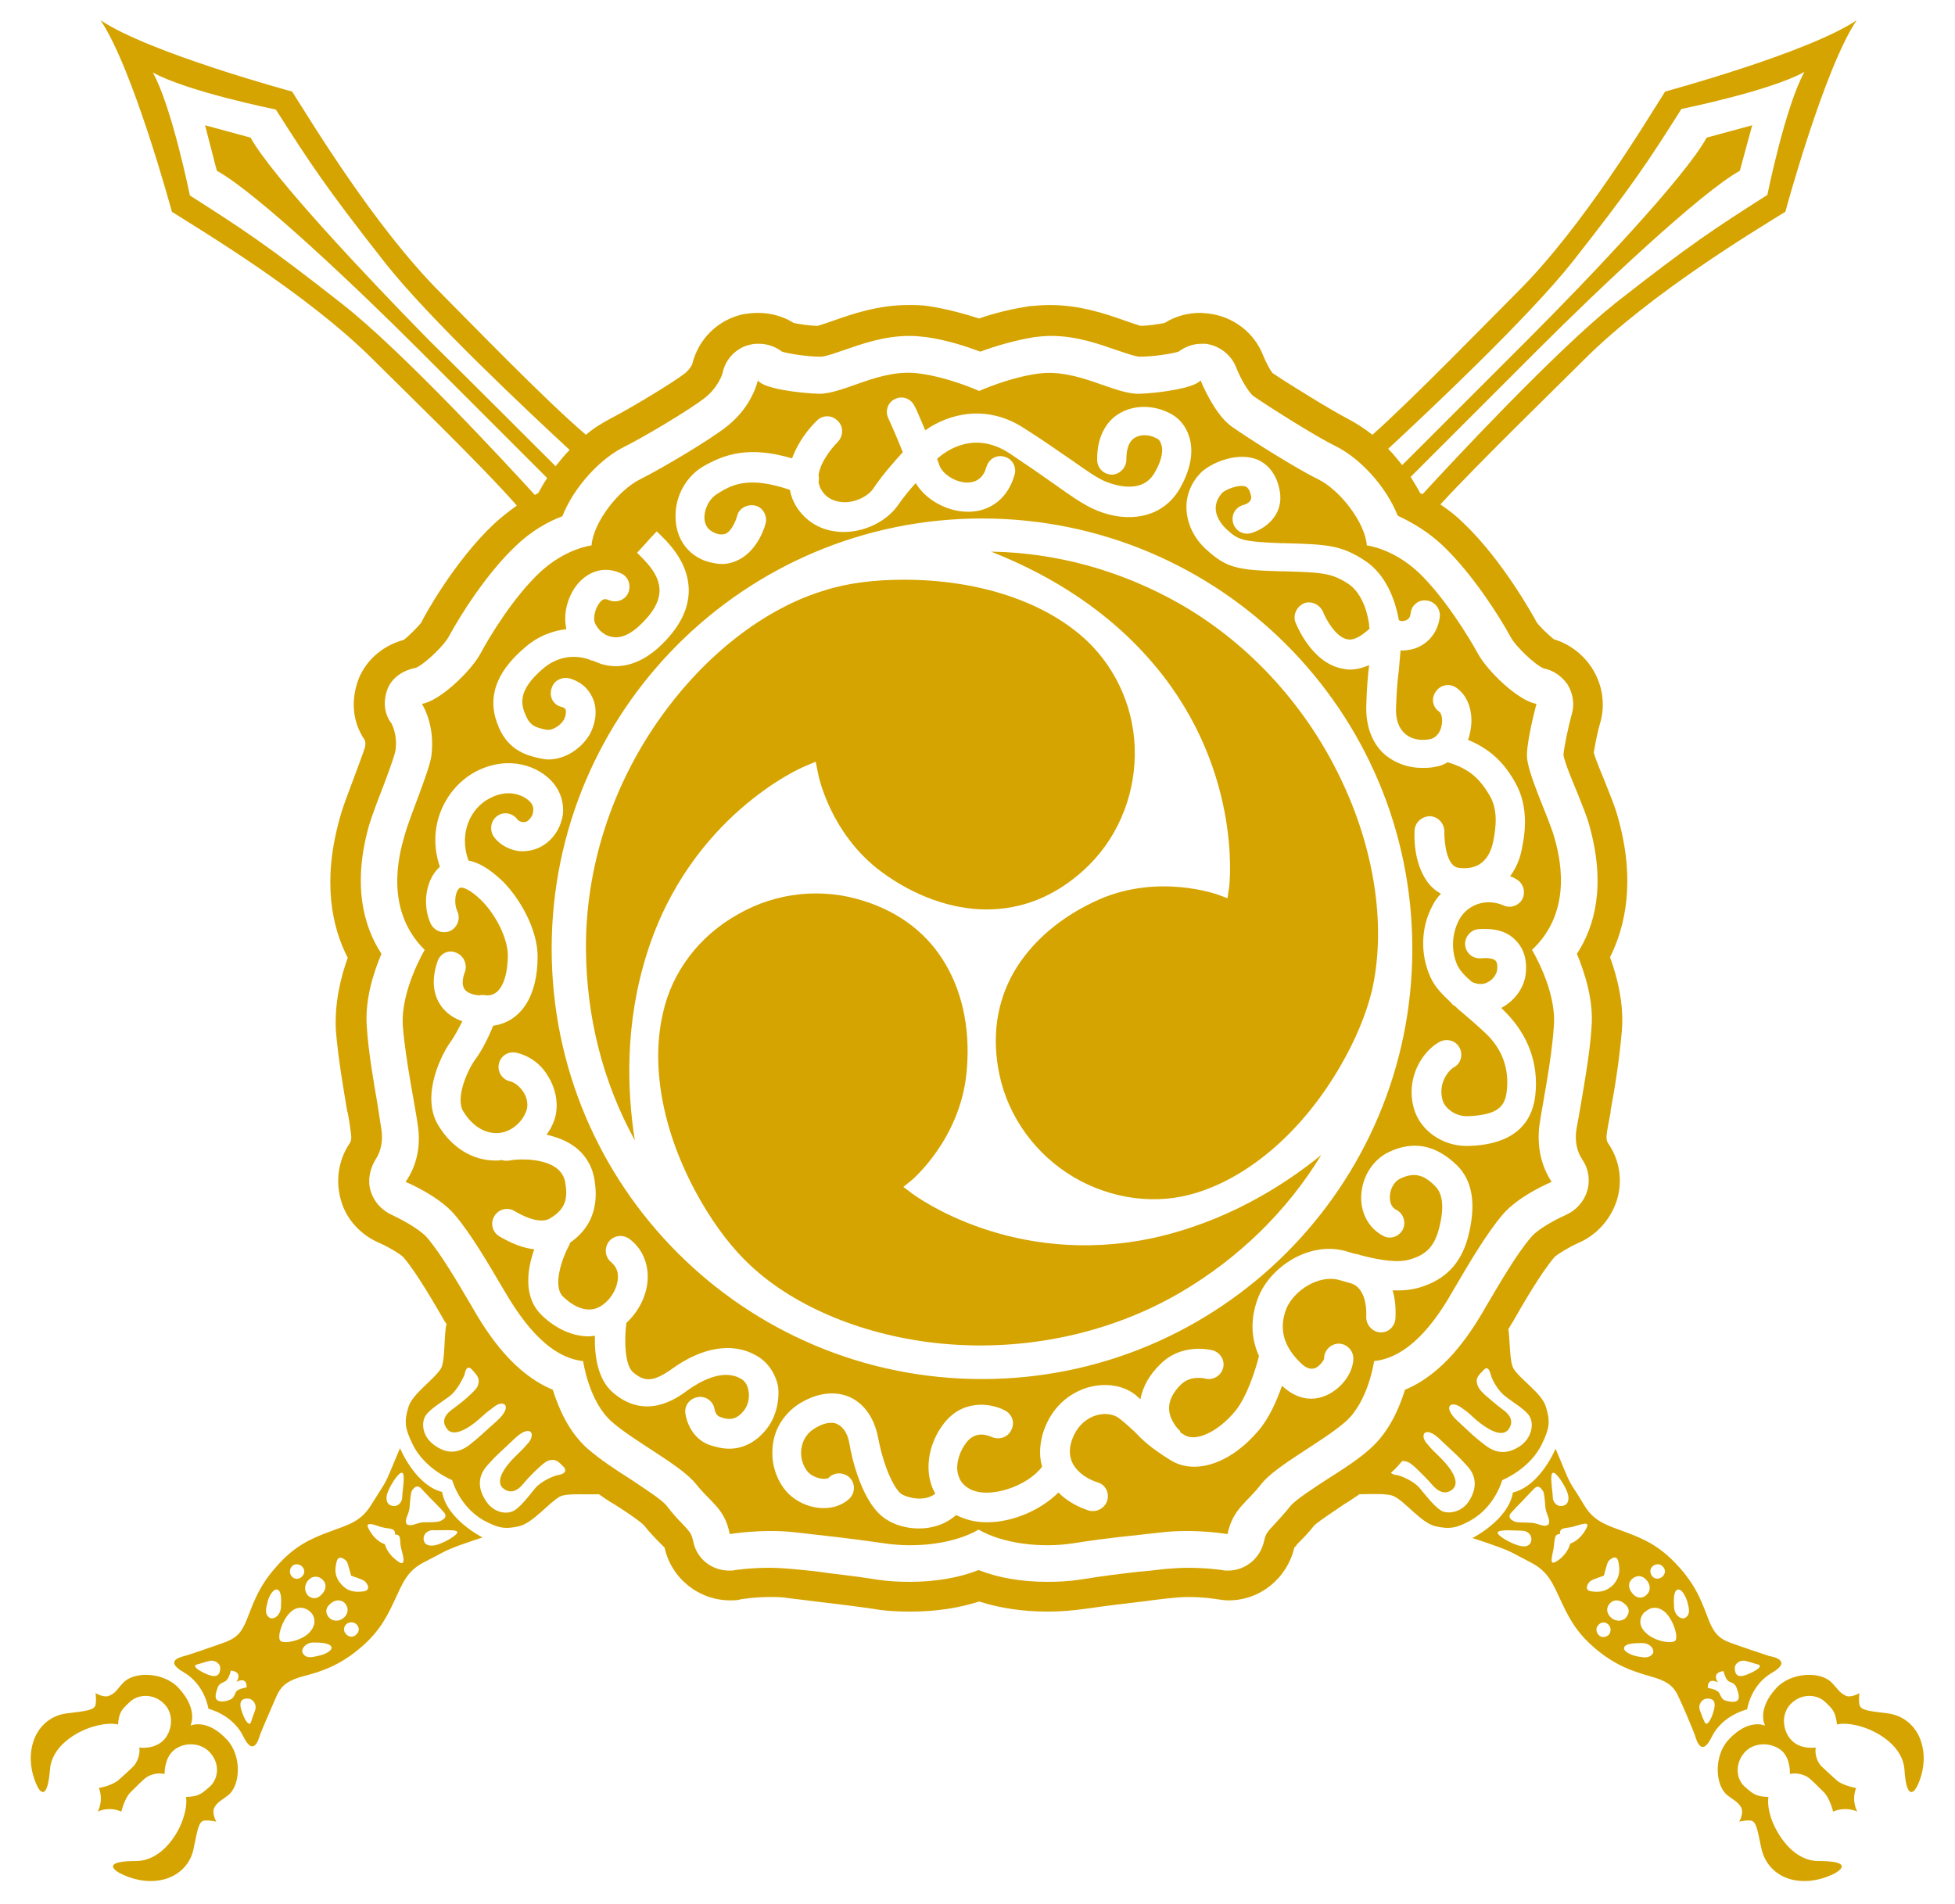
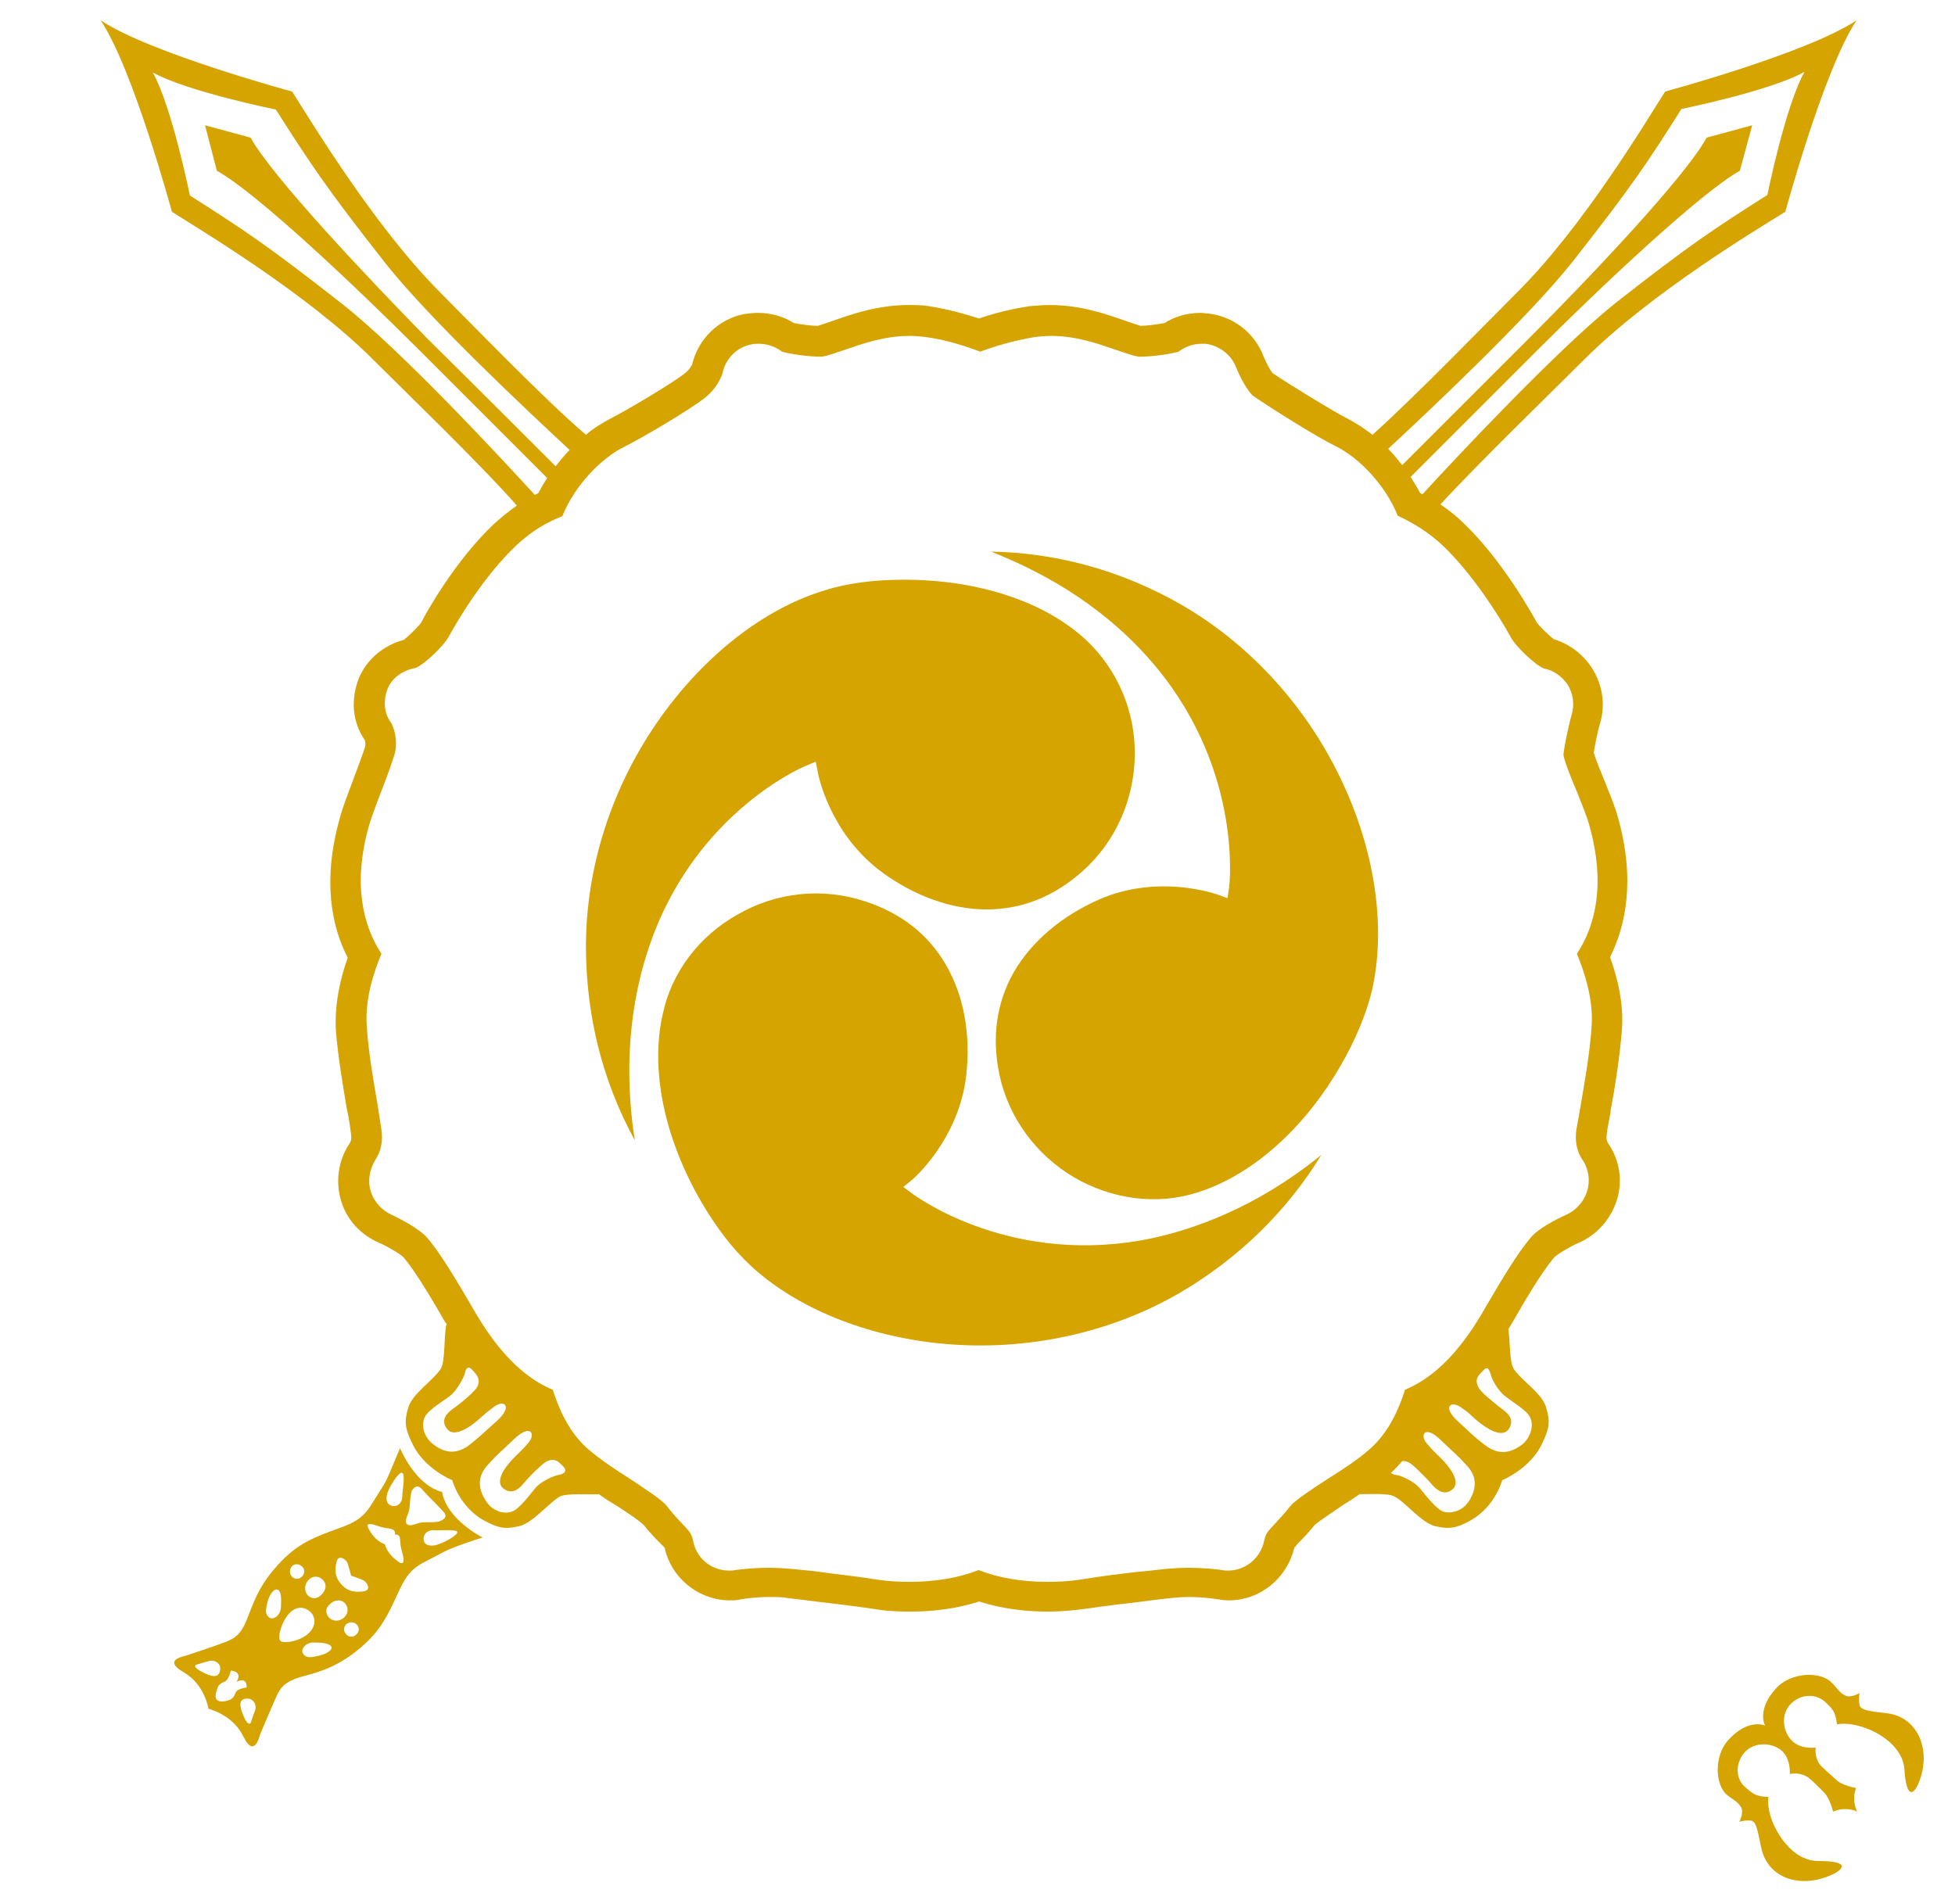
<svg xmlns="http://www.w3.org/2000/svg" version="1.1" id="レイヤー_2_00000125591196865594341780000007043345765251465365_" x="0px" y="0px" viewBox="0 0 348 339" style="enable-background:new 0 0 348 339;" xml:space="preserve">
  <style type="text/css">
	.st0{fill:#D6A400;}
</style>
  <g>
    <g>
-       <path class="st0" d="M276.6,148.8c-1-3.4-4.8-11.3-4.8-14.3c0-2.9,1.7-9.2,1.7-9.2c-3.2-0.5-8.7-5.8-10.4-8.9    c-1.7-3.1-6-10.1-10.6-14.5c-4.6-4.3-9.2-4.8-9.2-4.8c-0.3-4.1-4.8-9.9-8.7-11.8s-12.3-7.2-15.4-9.4c-3.1-2.2-5.5-8.2-5.5-8.2    c-1,1.4-7.5,2.3-10.9,2.4c-4.6,0.1-10.9-4.5-17.9-3.6c-5.3,0.7-10.6,3.1-10.6,3.1s-5.3-2.4-10.6-3.1c-7-1-13.3,3.6-17.9,3.6    c-3.4-0.1-10-0.9-10.9-2.4c0,0-0.9,4.6-5.5,8.2c-3,2.4-11.6,7.5-15.4,9.4c-3.9,1.9-8.4,7.7-8.7,11.8c0,0-4.6,0.5-9.2,4.8    s-8.9,11.3-10.6,14.5c-1.7,3.1-7.2,8.4-10.4,8.9c0,0,2.4,3.6,1.7,9.2c-0.4,2.9-3.9,10.9-4.8,14.3c-1,3.4-3.6,13.2,3.6,20.3    c0,0-4.3,7.2-3.9,13.5c0.5,6.3,2.2,14.2,2.7,17.9c0.5,3.6-0.2,7-2.2,9.9c0,0,5.8,2.4,8.7,5.8c2.9,3.4,6,8.7,8.7,13.3    s7.5,12.1,14.2,12.8c0,0,1,7.2,5.1,10.8s12.3,7.7,15,11.1s5.1,4.3,6,8.9c0,0,5.8-1,11.8-0.3s9.2,1,15.4,1.9c6.3,1,13,0,17.1-2.4    c4.1,2.4,10.9,3.4,17.1,2.4c6.3-1,9.4-1.2,15.4-1.9c6-0.7,11.8,0.3,11.8,0.3c1-4.6,3.4-5.5,6-8.9c2.7-3.4,10.9-7.5,15-11.1    s5.1-10.8,5.1-10.8c6.8-0.7,11.6-8.2,14.2-12.8c2.7-4.6,5.8-9.9,8.7-13.3c2.9-3.4,8.7-5.8,8.7-5.8c-1.9-2.9-2.6-6.3-2.2-9.9    c0.5-3.6,2.2-11.6,2.6-17.9c0.5-6.3-3.9-13.5-3.9-13.5C280.2,162.1,277.6,152.2,276.6,148.8z M124.9,83.2    c4.2-2.5,8.6-3.8,16.1-1.6c1-2.8,2.9-5.3,4.5-6.8c1.1-1,2.7-0.9,3.7,0.2c1,1,0.9,2.7-0.1,3.7c-0.1,0.1-3,3-3.4,5.9    c0.1,0.4,0.1,0.8,0,1.2c0.1,0.5,0.2,0.9,0.5,1.4c0.8,1.4,2.2,2.1,3.9,2.2c2.3,0.1,4.6-1.2,5.4-2.5c1.9-2.8,3.7-4.7,5.2-6.4l0,0    c-1.3-3.3-2.6-6.1-2.6-6.1c-0.6-1.3,0-2.9,1.3-3.4c1.3-0.6,2.8,0,3.4,1.3c0.1,0.1,0.9,1.9,1.9,4.3c4.1-2.9,10.9-4.8,17.7-0.3    c3.5,2.2,6.1,4.1,8.2,5.5c2.7,1.9,4.4,3.1,5.9,3.8c0.1,0,6.4,3.1,9-1.4c1.6-2.7,1.5-4.4,1.2-5.1c-0.2-0.7-0.6-1-0.9-1.1    c-1.3-0.7-2.9-0.7-3.9,0c-1.2,0.8-1.4,2.5-1.4,3.8c0,1.4-1.1,2.6-2.5,2.7c-1.5,0-2.6-1.1-2.7-2.5c-0.1-5,2.3-7.4,3.8-8.3    c2.5-1.6,6-1.7,9-0.2c1.7,0.8,3,2.3,3.6,4.3c0.6,1.9,0.7,5-1.7,9.2c-3.5,6-10.6,6-15.8,3.4c-1.8-0.9-3.7-2.2-6.5-4.2    c-2.1-1.5-4.7-3.3-8-5.5c-6.4-4.2-11.5-0.3-12.9,1c0.1,0.3,0.3,0.7,0.4,1.1c0.6,1.7,3.1,3.2,5.2,3.1c1.6-0.1,2.7-1,3.2-2.8    c0.4-1.4,1.8-2.2,3.2-1.8c1.4,0.4,2.2,1.8,1.8,3.2c-1.1,4-4.1,6.5-8,6.6c-0.1,0-0.2,0-0.3,0c-3.7,0-7.5-2.1-9.3-5.1    c-1,1.1-2.1,2.4-3.2,4c-2,2.8-5.8,4.7-9.6,4.7c-0.1,0-0.2,0-0.3,0c-3.5-0.1-6.4-1.7-8.2-4.6c-0.6-1-0.9-1.9-1.1-2.9    c-7.1-2.4-10.1-1.1-12.9,0.7c-1.5,0.9-2.4,2.8-2.3,4.5c0.1,1.2,0.7,2,1.9,2.5c1,0.4,1.5,0.2,1.9,0.1c1.2-0.6,1.9-2.7,2-3.1    c0.3-1.4,1.8-2.2,3.2-1.9c1.4,0.3,2.2,1.8,1.9,3.1c-0.1,0.5-1.3,4.7-4.7,6.5c-0.8,0.4-1.8,0.8-3.1,0.8c-0.9,0-1.9-0.2-3.1-0.6    c-3-1.2-4.8-3.7-5.1-6.9C119.9,88.9,121.8,85.2,124.9,83.2z M251.4,168.9c0,42.3-34.3,76.6-76.6,76.6s-76.6-34.3-76.6-76.6    s34.3-76.6,76.6-76.6C217.1,92.3,251.4,126.6,251.4,168.9z M93.4,115.3c2.5-2.2,5.1-3,7.4-3.3v-0.1c-0.7-3.1,0.6-7,3.1-9    c2-1.6,4.4-1.9,6.7-0.8c1.3,0.6,1.8,2.2,1.2,3.5c-0.6,1.3-2.2,1.8-3.5,1.2c-0.5-0.2-0.8-0.2-1.2,0.1c-0.9,0.8-1.5,2.5-1.3,3.7    c0.2,0.8,1.2,2.3,2.8,2.7c2,0.6,3.9-0.7,5.1-1.8c2.5-2.3,3.7-4.4,3.7-6.4c0-2.9-2.5-5.2-4-6.7l2.3-2.5l-0.6,0.6l1.8-1.9l-1.2,1.3    l1.2-1.3c1.9,1.8,5.7,5.4,5.7,10.5c0,3.5-1.8,6.9-5.4,10.2c-2.9,2.6-5.6,3.3-7.6,3.3c-1,0-1.9-0.2-2.6-0.4c-0.5-0.2-1-0.4-1.5-0.6    c-0.1,0-0.3,0-0.4-0.1c-0.2-0.1-4.4-1.9-8.4,1.5c-4.6,3.9-4,6.4-3.1,8.4c0.8,1.8,1.7,2.1,3.6,2.5c0.9,0.2,2.4-0.5,3.2-1.8    c0.3-0.6,0.4-1.3,0.3-1.7c0-0.1-0.1-0.4-0.9-0.6c-1.4-0.4-2.1-1.9-1.6-3.3c0.4-1.4,1.9-2.1,3.3-1.7c2.6,0.8,3.6,2.5,4.1,3.7    c0.9,2.3,0.2,4.7-0.6,6.2c-1.6,2.7-4.5,4.5-7.4,4.5c-0.5,0-1-0.1-1.5-0.2c-2.2-0.5-5.5-1.3-7.3-5.5    C86.6,124.5,88.1,119.8,93.4,115.3z M136.6,254.2c-1.8,2.4-4.2,3.7-6.8,3.7c-1.2,0-2.4-0.3-3.6-0.7c-2.9-1.1-4-4-4.2-5.6    c-0.2-1.4,0.8-2.7,2.3-2.9c1.4-0.2,2.7,0.8,2.9,2.2c0,0,0.2,1.1,0.9,1.3c1.9,0.8,3.2,0.4,4.4-1.2c0.7-0.9,1-2.4,0.7-3.6    c-0.2-0.9-0.6-1.6-1.4-2c-3.2-1.8-7.3,0.6-9.4,2.1c-2,1.5-7.5,5.4-13.3,0.4c-2.8-2.4-3.3-6.8-3.2-10.1c-0.3,0-0.7,0.1-1.1,0.1    c-2.8,0-5.8-1.3-8.3-3.7c-3.5-3.3-2.6-8.4-1.4-11.8c-1.9-0.2-4-1-6.2-2.3c-1.2-0.7-1.7-2.3-0.9-3.6c0.7-1.2,2.3-1.7,3.6-0.9    c2.7,1.6,5,2.1,6.3,1.3c2.9-1.7,3.2-3.7,2.7-6.5c-0.2-1-0.7-1.8-1.6-2.5c-2.2-1.6-6.2-1.7-8.4-1.3c-0.5,0.1-0.9,0-1.4-0.1    c-0.3,0.1-0.7,0.1-1,0.1c-4.1,0-7.8-2.3-10.2-6.3c-3.2-5.3,0.7-12.9,2.4-15.1c0.6-0.9,1.3-2.2,1.9-3.4c-1.5-0.5-2.8-1.4-3.7-2.6    c-1.1-1.5-2.1-4.1-0.7-8.1c0.5-1.4,2-2.1,3.3-1.5c1.3,0.5,2,2,1.6,3.3c-0.4,1-0.7,2.4-0.1,3.2c0.4,0.6,1.4,1,2.6,1.1    c0.4-0.1,0.8-0.1,1.3,0c0.1,0,0.2,0,0.3,0c3.2-0.2,3.5-5.5,3.5-7.1c0-2.9-2-7.1-4.7-9.8c-2.1-2.1-3.6-2.5-3.9-2.2    c-0.7,0.5-1.1,2.5-0.4,4.1c0.6,1.3,0.1,2.8-1.2,3.5c-1.3,0.6-2.8,0.1-3.5-1.2c-1.5-3.1-1.1-7.8,1.6-10.2c-2.5-7.3,1.1-14.2,6.5-17    c5.7-2.9,11.1-1,13.7,2.1c1.3,1.6,1.9,3.5,1.7,5.6c-0.3,1.9-1.2,3.7-2.8,5c-1.5,1.2-3.3,1.7-5.2,1.5c-1.8-0.3-3.5-1.3-4.4-2.7    c-0.7-1.2-0.4-2.8,0.8-3.6c1.2-0.8,2.8-0.4,3.6,0.8c0.1,0.1,1,0.7,1.8,0.1c0.5-0.5,0.9-1,0.9-1.7c0.1-0.4,0-1-0.4-1.5    c-0.9-1.1-3.7-2.7-7.3-0.8c-3.4,1.7-5.6,6.2-3.8,11.1c1.7,0.3,3.7,1.4,6.1,3.7c3,3,6.2,8.5,6.2,13.4c0,7.1-3,11.6-7.9,12.3    c-0.7,1.7-1.9,4.3-3.2,6c-1.5,2.1-3.6,7-2.1,9.3c1.6,2.6,3.9,4,6.3,3.8c2.3-0.2,4.4-2.1,5-4.3c0.2-0.9,0-2.1-0.7-3.1    c-0.6-0.9-1.5-1.6-2.3-1.8c-1.4-0.3-2.3-1.7-2-3.1c0.3-1.4,1.6-2.3,3.1-2c2.2,0.5,4.3,1.9,5.6,4.1c1.4,2.2,1.9,4.8,1.4,7.1    c-0.3,1.3-0.9,2.4-1.6,3.4c1.7,0.4,3.4,1,4.8,2c2,1.4,3.3,3.5,3.7,5.9c0.3,1.9,1.2,7.5-4.3,11.3c-0.1,0.2-0.1,0.4-0.2,0.5    c-1.2,2.2-3,7.2-1.1,9.1c2.6,2.5,5.2,3,7.2,1.4c1.6-1.2,2.6-3.2,2.6-4.9c0-1.1-0.4-1.9-1.2-2.6c-1.1-0.9-1.3-2.5-0.4-3.7    c0.9-1.1,2.5-1.3,3.7-0.4c2.1,1.6,3.2,4,3.2,6.7c0,3-1.5,6.1-3.8,8.2c-0.4,3.1-0.3,7.5,1.2,8.8c1.9,1.6,3.4,1.9,6.9-0.6    c5.4-3.9,10.8-4.8,15-2.4c2,1.1,3.4,3.1,3.9,5.5C138.8,249.1,138.2,252.1,136.6,254.2z M261.3,220.3c-1.3,4.7-4,7.5-8.6,8.9    c-1.4,0.4-3,0.6-4.8,0.5c0.4,1.4,0.6,3,0.5,5c-0.1,1.4-1.2,2.5-2.6,2.5h-0.1c-1.4-0.1-2.5-1.3-2.5-2.7c0.2-5.1-2.3-5.9-2.6-6    c-0.7-0.2-1.4-0.4-2.1-0.6c-3.7-1.1-8.1,1.8-9.5,5c-1.4,3.6-0.6,6.8,2.7,9.9c1.1,1,1.8,0.9,2.3,0.8c1-0.4,1.7-1.5,1.7-1.8    c0-1.4,1.2-2.6,2.6-2.6c1.4,0,2.6,1.2,2.6,2.6c0,2.6-2.1,5.4-4.8,6.6c-0.9,0.4-1.8,0.6-2.7,0.6c-1.8,0-3.6-0.8-5.2-2.3    c-0.9,2.6-2.3,5.8-4.2,8c-4.9,5.8-11.3,8-15.7,5.2c-3.4-2.1-4.9-3.5-6.3-5c-0.9-0.8-1.7-1.6-2.9-2.5c-1-0.7-2.6-0.9-4.1-0.4    c-2.1,0.7-3.6,2.4-4.3,4.7c-1.5,5.1,4,7,4.7,7.2c1.4,0.4,2.1,1.9,1.7,3.2c-0.3,1.1-1.4,1.9-2.5,1.9c-0.3,0-0.5,0-0.8-0.1    c-1.6-0.5-3.7-1.5-5.4-3.2c-3.1,3.1-8.1,5.3-12.7,5.3c-1.9,0-3.7-0.4-5.3-1.2c-0.1,0-0.1,0-0.2-0.1c-1.9,1.7-4.3,2.4-6.6,2.4    c-2.2,0-4.3-0.6-5.8-1.6c-4.3-2.6-6.2-11-6.6-13.5c-0.3-1.8-1.1-3-2.2-3.5c-1.1-0.5-2.7-0.1-4.3,1s-2,2.7-2.1,3.8    c-0.1,1.8,0.7,3.4,1.6,4.1c1.2,0.9,2.9,1.1,3.4,0.6c1-1,2.7-0.9,3.7,0.1c1,1.1,0.9,2.7-0.1,3.7c-2.6,2.4-7.1,2.2-10.3-0.4    c-2.2-1.8-3.6-5.1-3.4-8.3c0.1-3.2,1.7-6,4.3-7.9c3.1-2.1,6.4-2.7,9.2-1.6c2.7,1.1,4.6,3.7,5.3,7.3c1.1,5.8,3.1,9.4,4.2,10.1    c0.6,0.4,3.8,1.6,6-0.1c-0.5-0.8-0.8-1.7-1-2.6c-0.7-3.3,0.3-7.1,2.6-10c3.5-4.4,8.6-3.4,10.8-2.2c1.3,0.7,1.8,2.2,1.1,3.5    c-0.6,1.3-2.2,1.8-3.5,1.2c-0.5-0.2-2.7-1.2-4.4,0.9c-1.3,1.6-2,3.9-1.6,5.6c0.3,1.3,1,2.2,2.2,2.8c3.4,1.8,10.2-0.5,12.8-4    c-0.5-1.7-0.5-3.6,0.1-5.8c1.2-4,3.9-6.9,7.7-8.2c3.2-1,6.5-0.6,8.8,1.2c0.3,0.3,0.6,0.5,0.9,0.8c0.4-2.2,1.6-4.4,3.6-6.3    c3.1-3.1,7.3-2.9,9.3-2.4c1.4,0.4,2.2,1.9,1.8,3.2c-0.4,1.4-1.9,2.2-3.2,1.8c-0.1,0-2.5-0.6-4.2,1c-1.5,1.4-2.2,2.9-2.2,4.3    c0,2.1,1.7,3.8,1.7,3.8c0.2,0.1,0.3,0.3,0.3,0.5c0.3,0.2,0.5,0.3,0.8,0.5c2,1.2,5.9-0.6,8.9-4.2c2.2-2.6,3.8-7.8,4.3-9.9    c-1.8-4-1.2-7.7-0.1-10.5c2.2-5.5,9.3-10.1,15.8-8.1c0.6,0.2,1.3,0.4,1.9,0.5c0.1,0,0.2,0,0.3,0.1c4.1,1.1,7.1,1.4,9,0.8    c2.4-0.7,4.2-1.9,5.1-5.3c1-3.7,0.8-6.3-0.6-7.7c-2.1-2.2-3.9-2.5-6.2-1.4c-1.3,0.6-1.9,2.1-1.9,3.3c0,0.6,0.1,1.8,1.2,2.3    c1.3,0.7,1.7,2.3,1.1,3.5c-0.7,1.3-2.3,1.8-3.5,1.1c-2.5-1.3-4-4-3.9-7c0.1-3.4,2-6.5,4.9-7.9c4.4-2.1,8.4-1.3,12.2,2.4    C262.2,210.3,262.8,214.6,261.3,220.3z M273.3,194.9c-0.9,8.6-9.2,9-11.9,9.1c-0.1,0-0.3,0-0.4,0c-4.3,0-8.2-2.8-9.3-6.6    c-1.6-5.6,1.6-10.3,4.5-11.9c1.3-0.7,2.9-0.3,3.6,1s0.2,2.9-1,3.5c-0.9,0.5-2.9,2.8-2,5.9c0.5,1.6,2.5,2.9,4.5,2.8    c5.4-0.2,6.6-1.8,6.9-4.4c0.5-4-0.8-7.6-3.8-10.4c-1.6-1.5-3-2.7-4.3-3.8c-0.4-0.3-0.7-0.6-1.1-1c-0.3-0.1-0.5-0.3-0.7-0.6    c-1.6-1.5-2.9-2.8-3.7-4.6c-1.8-4-1.7-8.8,0.4-12.7c0.4-0.8,0.9-1.5,1.5-2.1c-4-2.1-4.9-7.8-4.7-11.3c0.1-1.4,1.3-2.5,2.8-2.5    c1.4,0.1,2.5,1.3,2.5,2.7c0,0.1-0.1,6.2,2.6,6.5c4.2,0.5,5.6-2.3,6.1-4.7c0.5-2.5,0.9-5.7-0.7-8.3c-1.7-2.8-3.4-4.6-7.4-5.8    c-0.7,0.4-1.4,0.7-2.2,0.8c-0.8,0.2-1.6,0.2-2.4,0.2c-2.4,0-4.6-0.8-6.4-2.2c-1.7-1.4-3.6-4.1-3.5-8.8c0.1-3.5,0.3-5.5,0.5-7.2    v-0.1c-1.1,0.5-2.3,0.8-3.4,0.8c-0.5,0-1-0.1-1.5-0.2c-5.3-1.1-7.9-7.5-8.2-8.2c-0.5-1.3,0.2-2.8,1.5-3.4c1.3-0.5,2.8,0.2,3.4,1.5    c0.4,1.1,2.2,4.5,4.3,4.9c1.3,0.3,2.8-0.8,4-1.9c-0.1-0.3-0.1-0.5-0.1-0.8c-0.4-2.9-1.6-5.7-3.6-7.1c-3-2-4.7-2.1-11.6-2.3h-0.6    c-7.6-0.2-9.6-0.6-13.2-3.9c-2.2-2-3.4-4.6-3.5-7.2c-0.1-2.4,0.8-4.6,2.5-6.4c1.7-1.7,6-3.6,9.5-2.6c1.4,0.4,3.9,1.8,4.6,5.8    c0.8,4.6-3,6.9-5.1,7.5c-1.4,0.4-2.8-0.4-3.2-1.8s0.4-2.8,1.8-3.2c0.5-0.1,1.6-0.6,1.4-1.6c-0.3-1.4-0.8-1.6-1-1.7    c-1.3-0.4-3.7,0.6-4.2,1.2c-0.7,0.8-1.1,1.7-1.1,2.7c0,1.2,0.7,2.5,1.8,3.6c2.2,2,2.6,2.3,9.9,2.6h0.6c7.4,0.2,10.1,0.3,14.4,3.2    c3.4,2.3,5.2,6.5,5.9,10.5c0.3,0.2,0.7,0.2,1,0.1c0.5-0.1,1-0.4,1.1-1.3c0.1-1.4,1.4-2.5,2.8-2.3c1.4,0.1,2.5,1.4,2.4,2.8    c-0.3,2.9-2.2,5.2-5,5.9c-0.5,0.1-1.1,0.2-1.7,0.2c-0.1,0-0.2,0-0.3,0c-0.1,1.3-0.2,2.4-0.3,3.5c-0.2,1.6-0.4,3.4-0.5,6.7    c-0.1,2.1,0.5,3.7,1.7,4.7c1.1,0.9,2.6,1.2,4.3,0.9c1.5-0.3,2-1.8,2.1-2.4c0.3-1.3-0.1-2.3-0.4-2.5c-1.2-0.8-1.5-2.4-0.6-3.6    c0.8-1.2,2.4-1.5,3.6-0.7c2.2,1.5,3.2,4.6,2.5,7.9c-0.1,0.5-0.2,1-0.4,1.4c3.6,1.5,6.2,3.7,8.3,7.4c2.8,4.7,1.7,10,1.3,12    c-0.3,1.7-1,3.4-2.1,4.9c0.3,0.1,0.6,0.2,0.9,0.4c1.3,0.6,1.9,2.1,1.4,3.4c-0.5,1.3-2.1,2-3.4,1.4c-3.5-1.5-6.7,0.1-8,2.6    s-1.4,5.5-0.3,8c0.5,1,1.3,1.9,2.6,3c1.1,0.5,2.1,0.5,2.9,0c1-0.5,1.5-1.5,1.6-2.1c0.1-0.8,0-1.4-0.3-1.7    c-0.1-0.1-0.7-0.6-2.6-0.4c-1.5,0.1-2.7-1-2.8-2.4c-0.1-1.4,1-2.7,2.4-2.8c2.9-0.2,5.1,0.4,6.6,2c1,1,2.1,2.8,1.8,5.8    c-0.2,2.5-1.9,4.9-4.3,6.2h-0.1c0.2,0.2,0.4,0.4,0.7,0.7C272,184.2,273.9,189.3,273.3,194.9z" />
      <path class="st0" d="M143.3,136.4l1.9-0.8l0.4,2c0,0.1,2,10.7,11.3,17.6c5.8,4.3,12.5,6.7,18.7,6.7c6.3,0,12.1-2.3,17.2-6.9    c5.8-5.2,9.1-12.7,9.2-20.6c0.1-7.8-3.1-15.2-8.6-20.4c-7.4-6.9-19.2-10.8-32.5-10.8c-5.2,0-10.1,0.6-14.1,1.9    c-10.7,3.2-21.3,11.5-29.2,22.6c-8.7,12.2-13.4,26.8-13.3,41.3c0.1,12.1,3,23.6,8.7,34c-1.4-8.9-1.8-20.9,2.2-33.4    C122.9,145.3,142.5,136.7,143.3,136.4z" />
      <path class="st0" d="M204.2,116.9c17,18.9,14.7,40.2,14.6,41l-0.3,2l-1.9-0.7c-0.1,0-10.3-3.7-20.9,0.9c-6.6,2.9-12,7.4-15.2,12.9    c-3.1,5.4-4,11.6-2.6,18.3c1.6,7.6,6.5,14.3,13.3,18.3c6.7,3.9,14.7,5,21.9,2.7c9.6-3,19-11.2,25.6-22.7c2.6-4.5,4.5-9.1,5.5-13.2    c2.5-10.9,0.7-24.2-5-36.6c-6.2-13.6-16.5-25-29-32.2c-10.5-6-22-9.2-33.8-9.4C184.8,101.5,195.4,107.1,204.2,116.9z" />
-       <path class="st0" d="M162.4,212.5l-1.6-1.2l1.6-1.3c0.1-0.1,8.3-7.1,9.6-18.6c0.8-7.2-0.4-14.1-3.6-19.6c-3.1-5.4-8-9.3-14.6-11.4    c-7.4-2.4-15.6-1.6-22.5,2.4c-6.8,3.8-11.7,10.2-13.3,17.6c-2.3,9.9,0.2,22.1,6.8,33.5c2.6,4.5,5.6,8.4,8.7,11.3    c8.1,7.6,20.6,12.7,34.2,14c14.8,1.4,29.9-1.8,42.4-9.1c10.4-6.1,19-14.5,25.1-24.5c-7,5.7-17.2,12-30,14.8    C180.3,225.7,163.1,213,162.4,212.5z" />
+       <path class="st0" d="M162.4,212.5l-1.6-1.2l1.6-1.3c0.1-0.1,8.3-7.1,9.6-18.6c0.8-7.2-0.4-14.1-3.6-19.6c-3.1-5.4-8-9.3-14.6-11.4    c-7.4-2.4-15.6-1.6-22.5,2.4c-6.8,3.8-11.7,10.2-13.3,17.6c-2.3,9.9,0.2,22.1,6.8,33.5c2.6,4.5,5.6,8.4,8.7,11.3    c8.1,7.6,20.6,12.7,34.2,14c14.8,1.4,29.9-1.8,42.4-9.1c10.4-6.1,19-14.5,25.1-24.5c-7,5.7-17.2,12-30,14.8    C180.3,225.7,163.1,213,162.4,212.5" />
    </g>
    <g>
-       <path class="st0" d="M17.4,322.5c0,0,1.1-1.9,0.2-4.2c0,0,2.4-0.4,3.6-1.5c1.1-1,1.9-1.7,2.5-2.3c0.6-0.6,1.3-2,1.1-3.4    c0,0,2.5,0.4,4.2-1.2c1.6-1.5,2.1-4.6,0.3-6.5c-1.8-1.9-4.5-1.9-6.1-0.5c-1.5,1.4-2,1.8-2.2,4.1c0,0-1.5-0.5-4.5,0.4    s-7.3,3.5-7.6,7.6c-0.4,4.9-1.5,4.7-2.4,2.7s-1.4-4.6-0.7-7.2c0.7-2.7,2.8-5.1,6.2-5.5c3.5-0.4,4.8-0.6,5-1.5c0.2-1,0-2.1,0-2.1    s1.6,1,2.6,0.4c1.1-0.5,1.4-1.3,2.3-2.2c1.9-2.1,7.2-2,9.9,0.9c3.6,3.9,2.1,6.7,2.1,6.7s2.9-1.4,6.5,2.5c2.7,2.9,2.4,8.2,0.2,9.9    c-1,0.8-1.8,1.1-2.4,2.1c-0.6,1,0.3,2.6,0.3,2.6s-1.1-0.3-2.1-0.2c-1,0.1-1.2,1.4-1.9,4.8c-0.6,3.4-3.2,5.3-5.9,5.8    s-5.2-0.2-7.2-1.2c-2-1.1-2.1-2.2,2.8-2.2c4.2,0,7.1-4.1,8.2-7c1.1-2.9,0.7-4.4,0.7-4.4c2.3-0.1,2.7-0.5,4.3-1.9    c1.5-1.4,1.8-4.1-0.1-6.1c-1.8-1.9-4.9-1.7-6.5-0.2c-1.6,1.5-1.5,4.1-1.5,4.1c-1.4-0.3-2.8,0.2-3.5,0.8c-0.7,0.6-1.4,1.3-2.5,2.4    c-1.1,1-1.7,3.5-1.7,3.5C19.3,321.5,17.4,322.5,17.4,322.5z" />
      <path class="st0" d="M63.1,294.2c3.9-3,5.4-5.6,7-9s2.3-5.6,5.6-7.2c3.3-1.7,3.4-1.9,5.8-2.8c2.5-0.9,4.4-1.5,4.4-1.5    s-6.4-3.2-7.2-8.1c-4.8-1.2-7.5-7.8-7.5-7.8s-0.8,1.9-1.8,4.3s-1.3,2.5-3.2,5.6c-1.9,3.2-4.1,3.7-7.6,5s-6.3,2.6-9.5,6.3    c-3.3,3.7-4.2,7-5.2,9.4c-1,2.5-2,3.2-3.7,3.9c-1.6,0.6-6.3,2.2-7,2.4c-0.6,0.2-4.3,0.8-0.5,3s4.4,6.5,4.4,6.5s4.3,1,6.2,4.9    s2.8,0.3,3-0.3c0.2-0.6,2.2-5.2,2.9-6.8c0.7-1.6,1.6-2.6,4.1-3.4C55.8,297.9,59.2,297.2,63.1,294.2z M63.5,289.2    c0.5,0.5,0.5,1.3-0.1,1.8c-0.5,0.5-1.3,0.5-1.8-0.1c-0.5-0.5-0.5-1.3,0.1-1.8C62.2,288.7,63,288.7,63.5,289.2z M81.4,272.7    c0.2,0.6-2.8,2.2-4,2.4c-1.2,0.2-2-0.2-2-1.2c0-0.9,0.8-1.5,1.7-1.5C78,272.5,81.2,272.2,81.4,272.7z M68.5,274.9    c-1.5-0.5-2.5-1.9-3-3c-0.4-1,1.1-0.5,2.2-0.1c1.1,0.3,1.2,0.2,2,0.4c0.8,0.2,0.6,1,0.6,1s0.8-0.2,0.9,0.7c0.1,0.8,0,1,0.3,2.1    s0.7,2.6-0.3,2.2C70.2,277.6,68.9,276.4,68.5,274.9z M64.7,283.3c-1.6,0.2-2.8,0-3.9-1.2c-1.1-1.2-1.3-2.4-0.9-4    c0.3-1.5,1.6-0.5,1.9,0c0.2,0.5,0.7,2.4,0.7,2.4s1.8,0.6,2.3,0.9C65.3,281.7,66.2,283.1,64.7,283.3z M75,265c0.8,0.9,2,2.1,2,2.1    s1.2,1.2,2,2.1s-0.2,1.4-0.7,1.6s-1.7,0.2-3,0.2c-1.2,0.1-2.2,0.9-2.9,0.3v0.1l-0.1-0.1c0,0,0,0,0.1,0c-0.5-0.7,0.4-1.7,0.5-2.9    c0.1-1.3,0.2-2.5,0.4-3C73.5,265.1,74.1,264.1,75,265z M71.6,262.2c0.6,0.2,0,3.4,0,4.3s-0.7,1.7-1.6,1.6c-1-0.1-1.4-0.9-1.1-2.1    C69.2,264.8,71,261.9,71.6,262.2z M52,278.8c0.5-0.5,1.3-0.4,1.8,0.1s0.5,1.3-0.1,1.8c-0.5,0.5-1.3,0.5-1.8-0.1    C51.5,280.1,51.5,279.3,52,278.8z M47.6,285.3c0.2-1.1,1.1-2.6,1.8-2.3c0.7,0.2,0.7,1.8,0.6,3.2c-0.1,1.4-1.3,2.2-2,1.8    C47.1,287.4,47.3,286.5,47.6,285.3z M35.9,297.6c-1.5-0.8-1.3-1.2-0.8-1.3c0.5-0.1,0.9-0.3,2.1-0.6c1.1-0.3,2,0.5,2,1.2    C39.2,299.1,37.4,298.4,35.9,297.6z M55,281.2c0.8-0.8,1.9-0.6,2.5,0.1c0.7,0.7,0.6,1.8-0.4,2.7c-0.6,0.6-1.6,0.8-2.4-0.1    C54.1,283.1,54.2,281.9,55,281.2z M40.9,302.6c-1,0.4-1.9,0.4-2.3,0c-0.4-0.4-0.2-1.3,0.2-2.3c0.4-0.9,1.3-0.7,1.7-1.4    c0.4-0.6,0.6-1.5,0.6-1.5s2.2,0.1,1,2c2-1,1.8,1,1.8,1s-0.9,0.1-1.6,0.5C41.7,301.3,41.9,302.2,40.9,302.6z M49.9,292.1    C50,292.1,50,292.1,49.9,292.1L49.9,292.1L49.9,292.1c-0.6-0.7,0.3-3.6,1.7-5s2.9-0.9,3.7-0.1l0,0l0,0l0,0    c0.8,0.8,1.1,2.3-0.3,3.7C53.6,292.1,50.6,292.7,49.9,292.1z M58.7,285.6c0.9-0.9,2-0.9,2.7-0.2c0.6,0.7,0.7,1.7-0.1,2.5    s-2,0.8-2.7,0.1C57.8,287.1,58,286.2,58.7,285.6z M44.7,306.5c-0.1,0.5-0.6,0.7-1.3-0.9s-1.2-3.4,0.9-3.2c0.7,0.1,1.5,1,1.1,2.1    S44.8,306.1,44.7,306.5z M53.9,294.3c-0.4-0.7,0.5-1.9,1.9-1.9s2.9,0.1,3.2,0.8c0.2,0.7-1.3,1.4-2.5,1.6    C55.3,295.1,54.4,295.2,53.9,294.3z" />
    </g>
    <g>
      <path class="st0" d="M330.6,322.5c0,0-1.1-1.9-0.2-4.2c0,0-2.5-0.4-3.6-1.5c-1.1-1-1.9-1.7-2.5-2.3c-0.7-0.6-1.3-2-1.1-3.4    c0,0-2.6,0.4-4.2-1.2c-1.6-1.5-2.1-4.6-0.3-6.5c1.8-1.9,4.5-1.9,6.1-0.5c1.5,1.4,1.9,1.8,2.2,4.1c0,0,1.5-0.5,4.4,0.4    c3,0.9,7.3,3.5,7.6,7.6c0.3,4.9,1.5,4.7,2.4,2.7s1.4-4.6,0.7-7.2c-0.7-2.7-2.8-5.1-6.2-5.5c-3.5-0.4-4.7-0.6-4.9-1.5    c-0.2-1,0-2.1,0-2.1s-1.6,1-2.6,0.4c-1-0.5-1.4-1.3-2.3-2.2c-1.9-2.1-7.2-2-9.9,0.9c-3.6,3.9-2,6.7-2,6.7s-2.9-1.4-6.5,2.5    c-2.7,2.9-2.4,8.2-0.2,9.9c1,0.8,1.8,1.1,2.4,2.1s-0.3,2.6-0.3,2.6s1.1-0.3,2-0.2c1,0.1,1.2,1.4,1.9,4.8c0.7,3.4,3.2,5.3,5.9,5.8    c2.7,0.5,5.2-0.2,7.2-1.2c1.9-1.1,2.1-2.2-2.9-2.2c-4.2,0-7-4.1-8.2-7c-1.1-2.9-0.7-4.4-0.7-4.4c-2.3-0.1-2.7-0.5-4.3-1.9    c-1.5-1.4-1.7-4.1,0.1-6.1c1.8-1.9,4.9-1.7,6.6-0.2c1.6,1.5,1.4,4.1,1.4,4.1c1.4-0.3,2.8,0.2,3.5,0.8c0.7,0.6,1.4,1.3,2.5,2.4    c1.1,1,1.7,3.5,1.7,3.5C328.7,321.5,330.6,322.5,330.6,322.5z" />
      <path class="st0" d="M282,64c11.8-11.8,30.8-23.2,35.8-26.3c0,0,6.9-25.5,12.7-34.1c-8.6,5.8-34.1,12.7-34.1,12.7    c-3.2,5-14.5,24-26.4,35.8c-4.9,4.9-18.4,18.8-25.7,25.3c-1.4-1.1-2.8-2-4.3-2.8c-2.9-1.5-10.4-6.1-13.5-8.2    c-0.4-0.5-1.1-1.8-1.6-3c-1.6-4.2-5.4-7.1-9.9-7.6c-0.4,0-0.8-0.1-1.3-0.1c-2.3,0-4.5,0.6-6.4,1.8c-1.1,0.2-2.9,0.5-4.3,0.5    c-0.7-0.2-2.1-0.7-2.7-0.9c-3.4-1.2-8-2.8-13.4-2.8c-1.2,0-2.5,0.1-3.6,0.2c-3.3,0.5-6.5,1.3-9,2.2c-2.5-0.8-5.7-1.7-9-2.2    c-1.2-0.2-2.4-0.2-3.6-0.2c-5.4,0-10,1.6-13.4,2.8c-0.6,0.2-2,0.7-2.7,0.9c-1.5,0-3.3-0.3-4.3-0.5c-1.9-1.2-4.1-1.8-6.4-1.8    c-0.8,0-1.6,0.1-2.4,0.2c-4.6,0.9-8.2,4.4-9.3,9c-0.1,0.2-0.5,0.9-1.2,1.5c-2,1.6-9.8,6.3-13.3,8.1c-1.5,0.8-3,1.7-4.4,2.9    c-7.4-6.3-21-20.4-25.9-25.3C66.6,40.3,55.2,21.3,52,16.3c0,0-25.5-6.9-34.1-12.7c5.8,8.6,12.7,34.1,12.7,34.1    c5,3.2,24,14.5,35.8,26.3c5,5,19.2,18.7,25.6,26c-1.4,1-2.8,2.1-4.1,3.3c-7,6.6-12.4,16.4-12.9,17.5c-0.5,0.7-2.2,2.4-3.1,3.1    c-3.7,1-6.6,3.5-8,6.8c-1.5,3.8-1.2,7.8,1,11c0.1,0.2,0.2,0.6,0.1,1.2c-0.3,1.1-1.7,4.7-2.2,6.1c-0.9,2.4-1.8,4.7-2.3,6.6    c-3.2,11.3-1.4,19.5,1.4,24.9c-1.3,3.6-2.4,8.3-2.1,13.1c0.4,4.8,1.3,10,2,14.2l0.1,0.3c0.3,1.6,0.5,3,0.6,3.9    c0.1,1-0.1,1.3-0.3,1.6c-2,3-2.5,6.7-1.5,10.1c1,3.5,3.6,6.2,6.9,7.6c1.4,0.6,3.6,1.9,4.2,2.5c2.4,2.8,5.6,8.4,7.4,11.5    c0.1,0.1,0.2,0.3,0.3,0.4c-0.5,1.5-0.2,6.5-1,7.9c-1.2,2-5.1,4.5-5.8,6.9c-0.8,2.6-0.6,3.8,0.7,6.5c2.1,4.5,7.1,6.5,7.1,6.5    s1.2,4.6,5.5,7.1c2.6,1.4,3.8,1.7,6.4,1.1c2.5-0.6,5.3-4.2,7.3-5.3c1.2-0.6,4.8-0.3,6.9-0.4c0.9,0.6,1.7,1.2,2.6,1.7    c1.3,0.8,4.5,2.9,5.4,3.8c1.1,1.4,2.2,2.5,3,3.3c0.3,0.3,0.5,0.5,0.7,0.7c1.2,5.5,6.1,9.4,11.7,9.4c0.6,0,1.3,0,1.9-0.2    c0.1,0,2.3-0.4,5.1-0.4c1.2,0,2.3,0,3.3,0.2c1.8,0.2,3.4,0.4,4.9,0.6c3.4,0.4,6,0.7,10.2,1.3c2.2,0.4,4.5,0.5,6.7,0.5    c4.3,0,8.5-0.6,12.2-1.8c3.7,1.2,7.9,1.8,12.2,1.8c2.3,0,4.5-0.2,6.7-0.5c4.2-0.6,6.8-0.9,10.2-1.3c1.5-0.2,3-0.4,4.9-0.6    c1-0.1,2.1-0.2,3.3-0.2c2.8,0,5.1,0.4,5.1,0.4c0.7,0.1,1.3,0.2,2,0.2c5.6,0,10.4-3.9,11.7-9.4c0.2-0.2,0.4-0.4,0.6-0.7    c0.8-0.8,1.9-1.9,3-3.3c0.9-0.8,4.1-2.9,5.4-3.8c0.9-0.5,1.7-1.1,2.6-1.7c2.1,0,5.1-0.2,6.2,0.4c2,1,4.8,4.7,7.3,5.3    c2.6,0.6,3.9,0.3,6.4-1.1c4.3-2.5,5.5-7.1,5.5-7.1s5-2,7.1-6.5c1.3-2.7,1.5-3.9,0.7-6.5c-0.7-2.5-4.6-4.9-5.8-6.9    c-0.7-1.2-0.6-5-0.9-7c0.3-0.4,0.5-0.9,0.8-1.3c1.7-3,5-8.7,7.4-11.5c0.5-0.5,2.6-1.8,4.2-2.5c3.3-1.4,5.8-4.2,6.9-7.6    c1.1-3.5,0.5-7.2-1.5-10.1c-0.2-0.3-0.4-0.7-0.3-1.6c0.1-1,0.4-2.4,0.7-4v-0.3c0.8-4.2,1.6-9.4,2-14.2s-0.8-9.5-2.1-13.1    c2.7-5.4,4.6-13.6,1.4-24.9c-0.5-1.9-1.4-4-2.3-6.3c-0.4-1-1.6-3.8-2-5.2c0.2-1.2,0.6-3.5,1.2-5.5c0.9-3.3,0.3-6.8-1.6-9.7    c-1.6-2.4-4-4.2-6.7-5c-0.9-0.7-2.7-2.4-3.1-3.1c-0.6-1.1-6-10.9-12.9-17.5c-1.3-1.3-2.7-2.4-4.2-3.4C263,82.6,277,69,282,64z     M60.9,54.1C47.4,43.5,43.2,40.8,33.8,34.8c0,0-3.2-15.8-6.6-21.9c6.1,3.4,21.9,6.6,21.9,6.6c6,9.4,8.7,13.6,19.3,27.1    c7.9,10.1,26.2,27.2,33,33.5c-0.9,0.9-1.7,1.9-2.5,2.9c-4.6-4.6-14.6-14.6-22.7-22.6C65.5,49.5,48.5,31.5,44.6,24.5l-8.1-2.2    l2.1,8.1c7.1,3.9,25,20.9,35.8,31.7c8.2,8.2,18.5,18.5,23,23c-0.6,0.9-1.1,1.8-1.6,2.7c-0.2,0.1-0.4,0.2-0.6,0.3    C89.9,82.3,71.5,62.4,60.9,54.1z M77.1,257.1c-1.8-1.4-2.1-3.5-1.5-4.8s3.2-2.8,4.5-3.8s2.4-3.3,2.6-3.8c0.1-0.6,0.4-1.8,1.3-0.9    c0.8,0.9,1.3,1.4,1.2,2.3c-0.1,0.9-0.6,1.3-1.4,2.1s-2.2,1.9-3.3,2.7c-1.1,0.8-2.1,2-0.9,3.5c1.1,1.5,3.8-0.1,5.6-1.7    c1.8-1.6,1.1-1,2.8-2.3c1.7-1.3,3.4-0.1,0.4,2.6c-2.6,2.3-2.8,2.6-4.8,4.2C81.5,258.8,79.4,258.9,77.1,257.1z M99.3,262.6    c-0.6,0.1-2.9,1-4,2.3s-2.9,3.8-4.2,4.2c-1.3,0.5-3.4,0-4.6-1.9c-1.6-2.4-1.4-4.6,0.4-6.5c1.7-1.9,2.1-2.1,4.6-4.5    c2.9-2.8,3.9-1,2.6,0.6c-1.4,1.6-0.8,0.9-2.5,2.6s-3.5,4.2-2.1,5.5c1.4,1.2,2.7,0.4,3.6-0.7s2.1-2.3,3-3.1    c0.8-0.7,1.2-1.1,2.1-1.2s1.4,0.5,2.2,1.3C101.1,262.2,99.9,262.5,99.3,262.6z M261.5,267.2c-1.2,1.9-3.3,2.3-4.6,1.9    c-1.3-0.5-3.1-2.9-4.2-4.2c-1.1-1.3-3.4-2.2-4-2.3c-0.4,0-0.9-0.2-1.1-0.4c0-0.1,0.1-0.1,0.1-0.1c0.7-0.6,1.3-1.3,1.9-2    c0.1,0,0.2,0,0.3,0c0.9,0.1,1.3,0.5,2.1,1.2c0.8,0.8,2.1,2,3,3.1c0.9,1,2.2,1.9,3.6,0.7c1.4-1.3-0.4-3.8-2.1-5.5    c-1.7-1.7-1.1-1-2.5-2.6s-0.3-3.4,2.5-0.6c2.5,2.4,2.9,2.6,4.6,4.5C262.8,262.7,263,264.8,261.5,267.2z M272.4,252.4    c0.6,1.3,0.2,3.4-1.5,4.8c-2.3,1.7-4.4,1.7-6.5,0.1s-2.3-1.9-4.8-4.2c-3-2.7-1.3-3.8,0.4-2.6c1.7,1.2,1,0.7,2.8,2.3    c1.9,1.6,4.5,3.2,5.7,1.7c1.1-1.5,0.2-2.7-0.9-3.5s-2.5-2-3.3-2.7c-0.8-0.8-1.2-1.2-1.4-2.1c-0.2-0.9,0.3-1.4,1.2-2.3    c0.8-0.9,1.1,0.3,1.3,0.9c0.1,0.6,1.2,2.8,2.6,3.8C269.2,249.6,271.9,251.1,272.4,252.4z M257,97.3c5.1,4.9,9.9,12.4,11.9,16.1    c0.9,1.7,4.4,5,5.9,5.6c1.7,0.3,3.2,1.4,4.2,2.8c1,1.6,1.3,3.5,0.8,5.3c-0.7,2.5-1.4,6-1.5,7.3c0.2,1.3,1.7,4.9,2.5,6.8    c0.9,2.3,1.7,4.2,2.1,5.7c3,10.7,1,18-2.2,22.9c1.4,3.4,3,8.3,2.6,13.1c-0.3,4.5-1.2,9.6-1.9,13.7c-0.3,1.8-0.6,3.4-0.8,4.5    c-0.3,2.1,0.1,3.9,1.1,5.4c1.1,1.6,1.4,3.7,0.8,5.6c-0.6,1.9-2,3.4-3.8,4.2s-5,2.5-6.2,4c-2.5,2.9-5.4,7.9-8,12.3    c-3,5.3-7.6,12-14.4,14.8c-1,3.2-2.8,7.5-6.2,10.5c-2.1,1.9-4.9,3.7-7.6,5.4c-2.3,1.5-5.7,3.7-6.6,4.8c-1,1.3-2,2.3-2.7,3.1    c-1.4,1.5-1.7,1.8-2,3.2c-0.7,3.1-3.4,5.2-6.4,5.2c-0.3,0-0.7,0-1.1-0.1c0,0-2.6-0.4-6-0.4c-1.4,0-2.7,0.1-4,0.2    c-1.8,0.2-3.4,0.4-4.8,0.5c-3.4,0.4-6.1,0.7-10.4,1.4c-1.9,0.3-3.9,0.4-5.9,0.4c-4.5,0-8.7-0.7-12.2-2.1    c-3.5,1.4-7.8,2.1-12.2,2.1c-2,0-4-0.1-5.9-0.4c-4.3-0.7-7-0.9-10.4-1.4c-1.4-0.2-3-0.3-4.8-0.5c-1.2-0.1-2.6-0.2-4-0.2    c-3.4,0-5.9,0.4-6,0.4c-0.4,0.1-0.7,0.1-1.1,0.1c-3.1,0-5.8-2.1-6.4-5.2c-0.3-1.4-0.6-1.7-2-3.2c-0.8-0.8-1.7-1.8-2.7-3.1    c-0.8-1.1-4.3-3.3-6.5-4.8c-2.7-1.7-5.4-3.5-7.6-5.4c-3.4-3-5.2-7.3-6.2-10.5c-6.8-2.8-11.4-9.5-14.4-14.8    c-2.6-4.4-5.5-9.4-8-12.3c-1.4-1.6-4.9-3.4-6.2-4c-1.8-0.8-3.2-2.3-3.8-4.2c-0.6-1.9-0.2-3.9,0.8-5.6c1-1.5,1.4-3.3,1.1-5.4    c-0.2-1.1-0.4-2.7-0.7-4.5c-0.7-4.1-1.6-9.2-1.9-13.7c-0.4-4.9,1.2-9.8,2.6-13.1c-3.2-4.9-5.2-12.3-2.2-22.9    c0.5-1.6,1.3-3.8,2.2-6.1c0.9-2.3,2.3-6.1,2.5-7.2c0.4-2.9-0.7-4.7-0.7-4.8c-1.4-1.8-1.5-4.1-0.7-6.2c0.8-2,2.8-3.3,5-3.7    c1.5-0.6,5-3.9,5.9-5.6c2-3.7,6.7-11.2,11.9-16.1c2.9-2.8,5.9-4.4,8.3-5.3c2.1-5.3,6.8-10.3,11.1-12.4c3.6-1.8,11.8-6.7,14.3-8.7    c2.4-1.9,3.1-4.3,3.1-4.3c0.5-2.6,2.5-4.7,5.2-5.2c0.4-0.1,0.9-0.1,1.3-0.1c1.5,0,2.9,0.5,4.1,1.4c1.3,0.4,4.6,0.9,6.9,0.9    c0.8,0,2.7-0.7,4.2-1.2c3.2-1.1,7.1-2.5,11.6-2.5c1,0,2,0.1,2.9,0.2c3.7,0.5,7.3,1.7,9.7,2.6c2.4-0.9,6-2,9.7-2.6    c0.9-0.1,1.9-0.2,2.9-0.2c4.5,0,8.4,1.4,11.6,2.5c1.5,0.5,3.4,1.2,4.2,1.2c2.3,0,5.6-0.5,6.9-0.9c1.2-0.9,2.6-1.4,4.1-1.4    c0.2,0,0.5,0,0.7,0c2.4,0.3,4.5,1.9,5.4,4.1c0.8,2.1,2.3,4.6,3.1,5.2c3.2,2.2,11.3,7.3,14.6,8.9c4.3,2.1,9,7.1,11.1,12.4    C251.1,92.9,254.1,94.5,257,97.3z M253.2,88c-0.1-0.1-0.3-0.2-0.4-0.2c-0.5-1-1.1-1.9-1.7-2.9c4.6-4.6,14.7-14.7,22.8-22.8    c10.8-10.8,28.8-27.8,35.8-31.7l2.2-8.1l-8.1,2.2c-3.9,7.1-20.9,25-31.7,35.8c-7.9,7.9-17.8,17.8-22.5,22.5c-0.8-1-1.6-2-2.5-2.9    c6.9-6.4,25-23.4,32.9-33.4c10.6-13.5,13.3-17.6,19.3-27.1c0,0,15.8-3.2,21.9-6.6c-3.4,6.1-6.6,21.9-6.6,21.9    c-9.4,6-13.6,8.7-27.1,19.3C277,62.4,258.7,82,253.2,88z" />
-       <path class="st0" d="M294.7,298.7c2.5,0.8,3.4,1.8,4.1,3.4c0.8,1.6,2.7,6.2,2.9,6.8c0.2,0.6,1.1,4.2,3,0.3    c1.9-3.9,6.3-4.9,6.3-4.9s0.6-4.3,4.4-6.5s0.1-2.9-0.5-3c-0.6-0.2-5.4-1.8-7-2.4s-2.7-1.4-3.7-3.9s-1.9-5.7-5.2-9.4    c-3.3-3.7-6-5-9.5-6.3s-5.8-1.9-7.6-5c-1.9-3.2-2.2-3.2-3.2-5.6s-1.8-4.3-1.8-4.3s-2.7,6.6-7.6,7.8c-0.8,4.9-7.2,8.1-7.2,8.1    s1.9,0.6,4.4,1.5s2.6,1.1,5.9,2.8c3.3,1.7,4,3.8,5.6,7.2c1.6,3.4,3.1,6,7,9C288.8,297.2,292.1,297.9,294.7,298.7z M286.3,289.2    c0.5,0.5,0.5,1.3,0.1,1.8c-0.5,0.5-1.3,0.6-1.8,0.1s-0.6-1.3-0.1-1.8C285,288.7,285.8,288.7,286.3,289.2z M270.9,272.5    c0.9,0,1.7,0.6,1.7,1.5c0,1-0.8,1.5-2,1.2c-1.2-0.2-4.2-1.8-4-2.4C266.8,272.2,270,272.5,270.9,272.5z M276.8,278.1    c-1,0.5-0.5-1.1-0.3-2.2s0.1-1.2,0.3-2.1c0.1-0.8,0.9-0.7,0.9-0.7s-0.2-0.8,0.6-1c0.8-0.2,1-0.1,2-0.4c1.1-0.3,2.6-0.9,2.2,0.1    s-1.5,2.5-3,3C279.1,276.4,277.8,277.6,276.8,278.1z M283.2,281.4c0.5-0.3,2.3-0.9,2.3-0.9s0.5-1.9,0.7-2.4c0.3-0.5,1.6-1.6,1.9,0    c0.3,1.5,0.2,2.7-0.9,4c-1.2,1.2-2.4,1.4-3.9,1.2C281.8,283.1,282.7,281.7,283.2,281.4z M274.7,265.5c0.2,0.4,0.3,1.7,0.4,3    c0.2,1.2,1,2.2,0.5,2.9c0,0,0,0,0.1,0l-0.1,0.1v-0.1c-0.7,0.6-1.7-0.2-2.9-0.3c-1.3-0.1-2.5,0-3-0.2s-1.5-0.7-0.7-1.6s2-2.1,2-2.1    s1.1-1.2,2-2.1C273.9,264.1,274.4,265.1,274.7,265.5z M279.1,266c0.3,1.2-0.1,2-1.1,2.1c-0.9,0.1-1.6-0.7-1.6-1.6s-0.6-4.1,0-4.3    C277,261.9,278.8,264.8,279.1,266z M296,280.6c-0.5,0.5-1.3,0.6-1.8,0.1s-0.6-1.3-0.1-1.8s1.3-0.6,1.8-0.1    C296.5,279.3,296.5,280.1,296,280.6z M300,288c-0.7,0.4-1.9-0.4-2-1.8s-0.1-3,0.6-3.2c0.7-0.3,1.5,1.2,1.8,2.3    C300.7,286.5,300.9,287.4,300,288z M308.8,296.9c0-0.7,0.9-1.5,2-1.2c1.2,0.3,1.6,0.5,2.1,0.6s0.7,0.5-0.8,1.3    C310.5,298.4,308.8,299.1,308.8,296.9z M293.2,283.8c-0.8,0.9-1.8,0.7-2.4,0.1c-0.9-0.9-1.1-1.9-0.4-2.7c0.7-0.7,1.7-0.9,2.5-0.1    C293.8,281.9,293.9,283.1,293.2,283.8z M305.6,301c-0.6-0.4-1.6-0.5-1.6-0.5s-0.2-2,1.8-1c-1.2-1.9,1-2,1-2s0.2,0.9,0.6,1.5    s1.3,0.4,1.7,1.4c0.4,1,0.6,1.9,0.2,2.3s-1.3,0.3-2.3,0C306.1,302.2,306.3,301.3,305.6,301z M293,290.7c-1.5-1.4-1.1-2.8-0.3-3.7    l0,0h0.1l0,0c0.8-0.8,2.2-1.3,3.7,0.1c1.4,1.4,2.3,4.3,1.7,5l0,0l0,0l0,0C297.4,292.7,294.4,292.1,293,290.7z M289.4,288    c-0.6,0.7-1.9,0.7-2.7-0.1c-0.8-0.8-0.8-1.8-0.1-2.5c0.7-0.7,1.7-0.7,2.7,0.2C290,286.2,290.2,287.1,289.4,288z M302.6,304.5    c-0.4-1.1,0.4-2,1.1-2.1c2.1-0.2,1.6,1.6,1,3.2c-0.7,1.6-1.1,1.4-1.3,0.9C303.2,306.1,303,305.6,302.6,304.5z M291.6,294.9    c-1.2-0.2-2.7-0.9-2.5-1.6s1.7-0.8,3.2-0.8c1.4,0,2.3,1.1,1.9,1.9C293.6,295.2,292.7,295.1,291.6,294.9z" />
    </g>
  </g>
</svg>